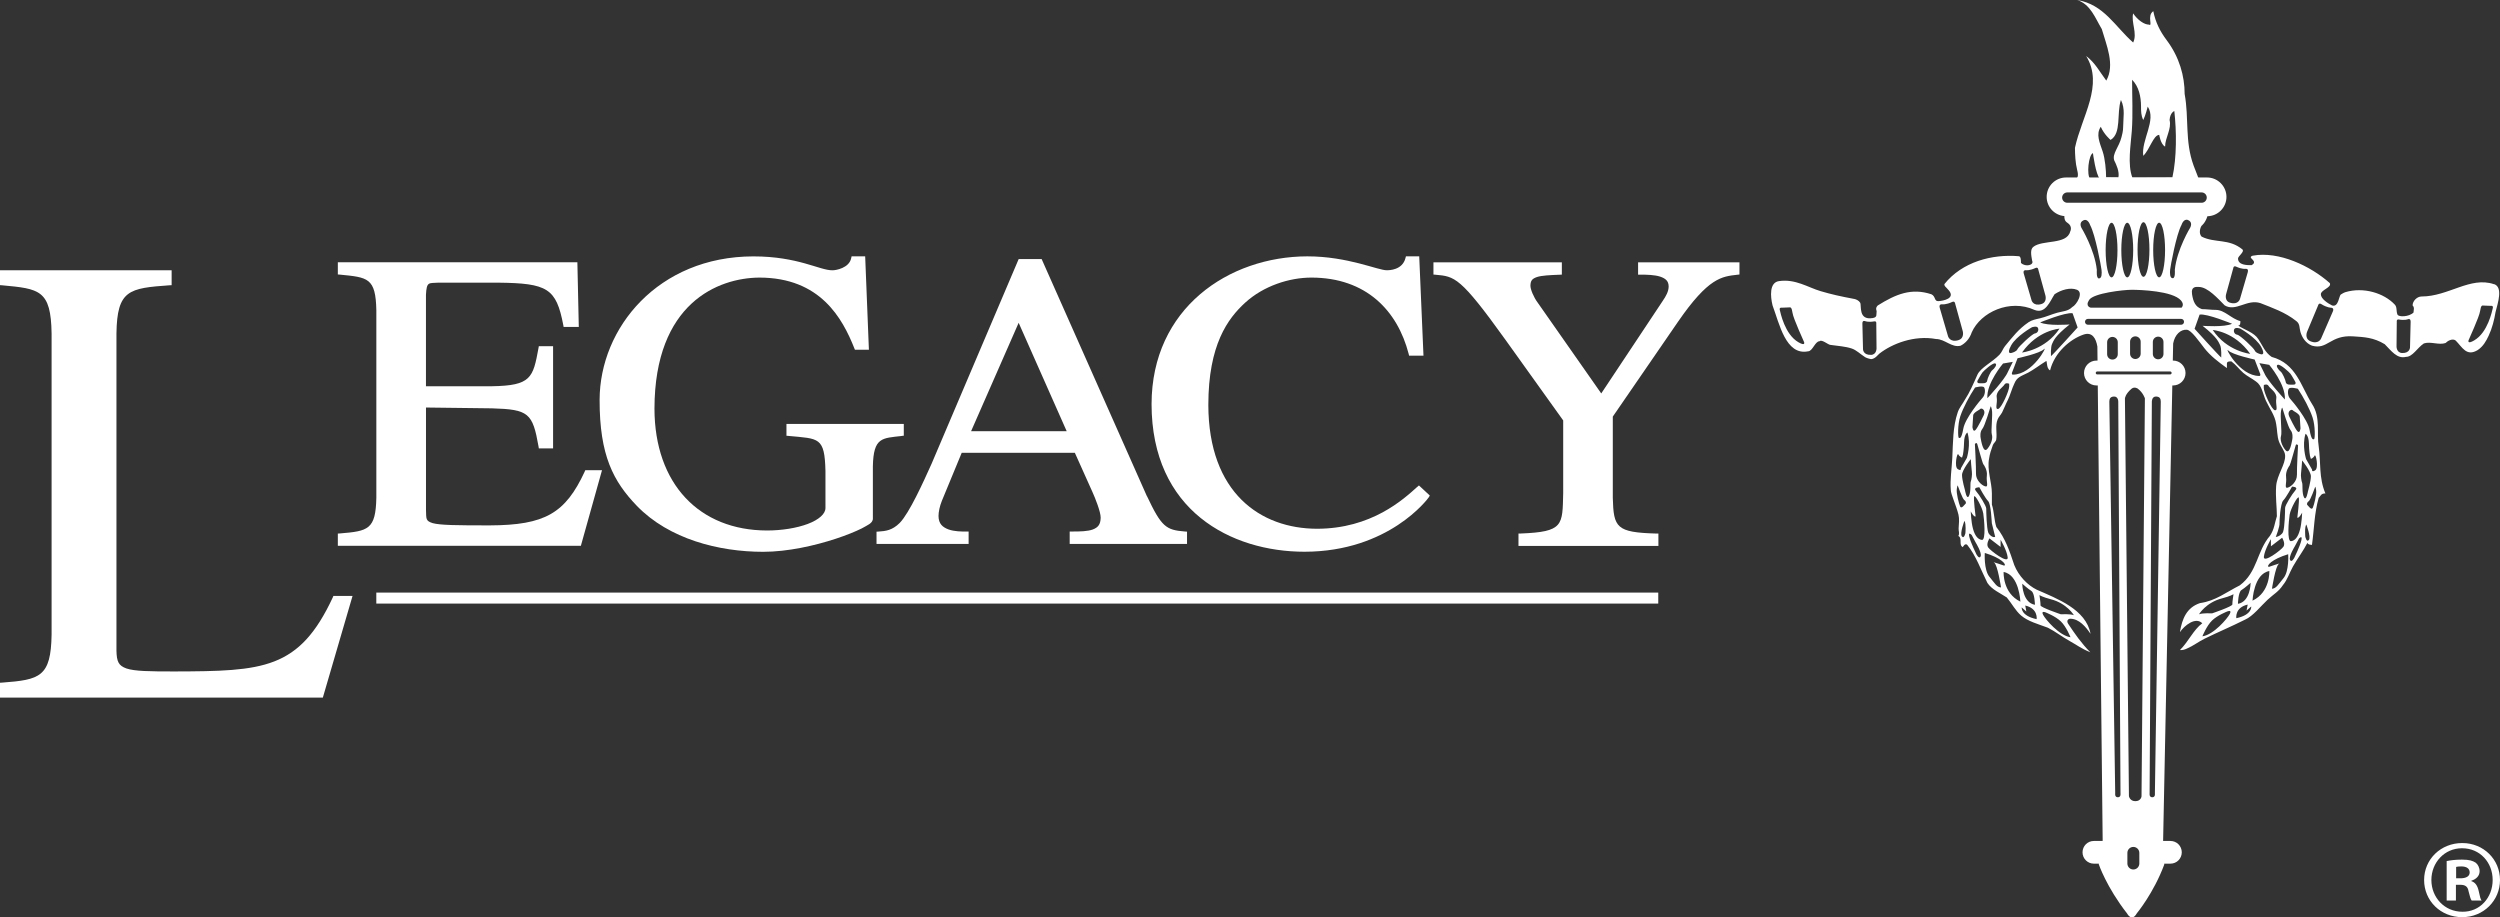
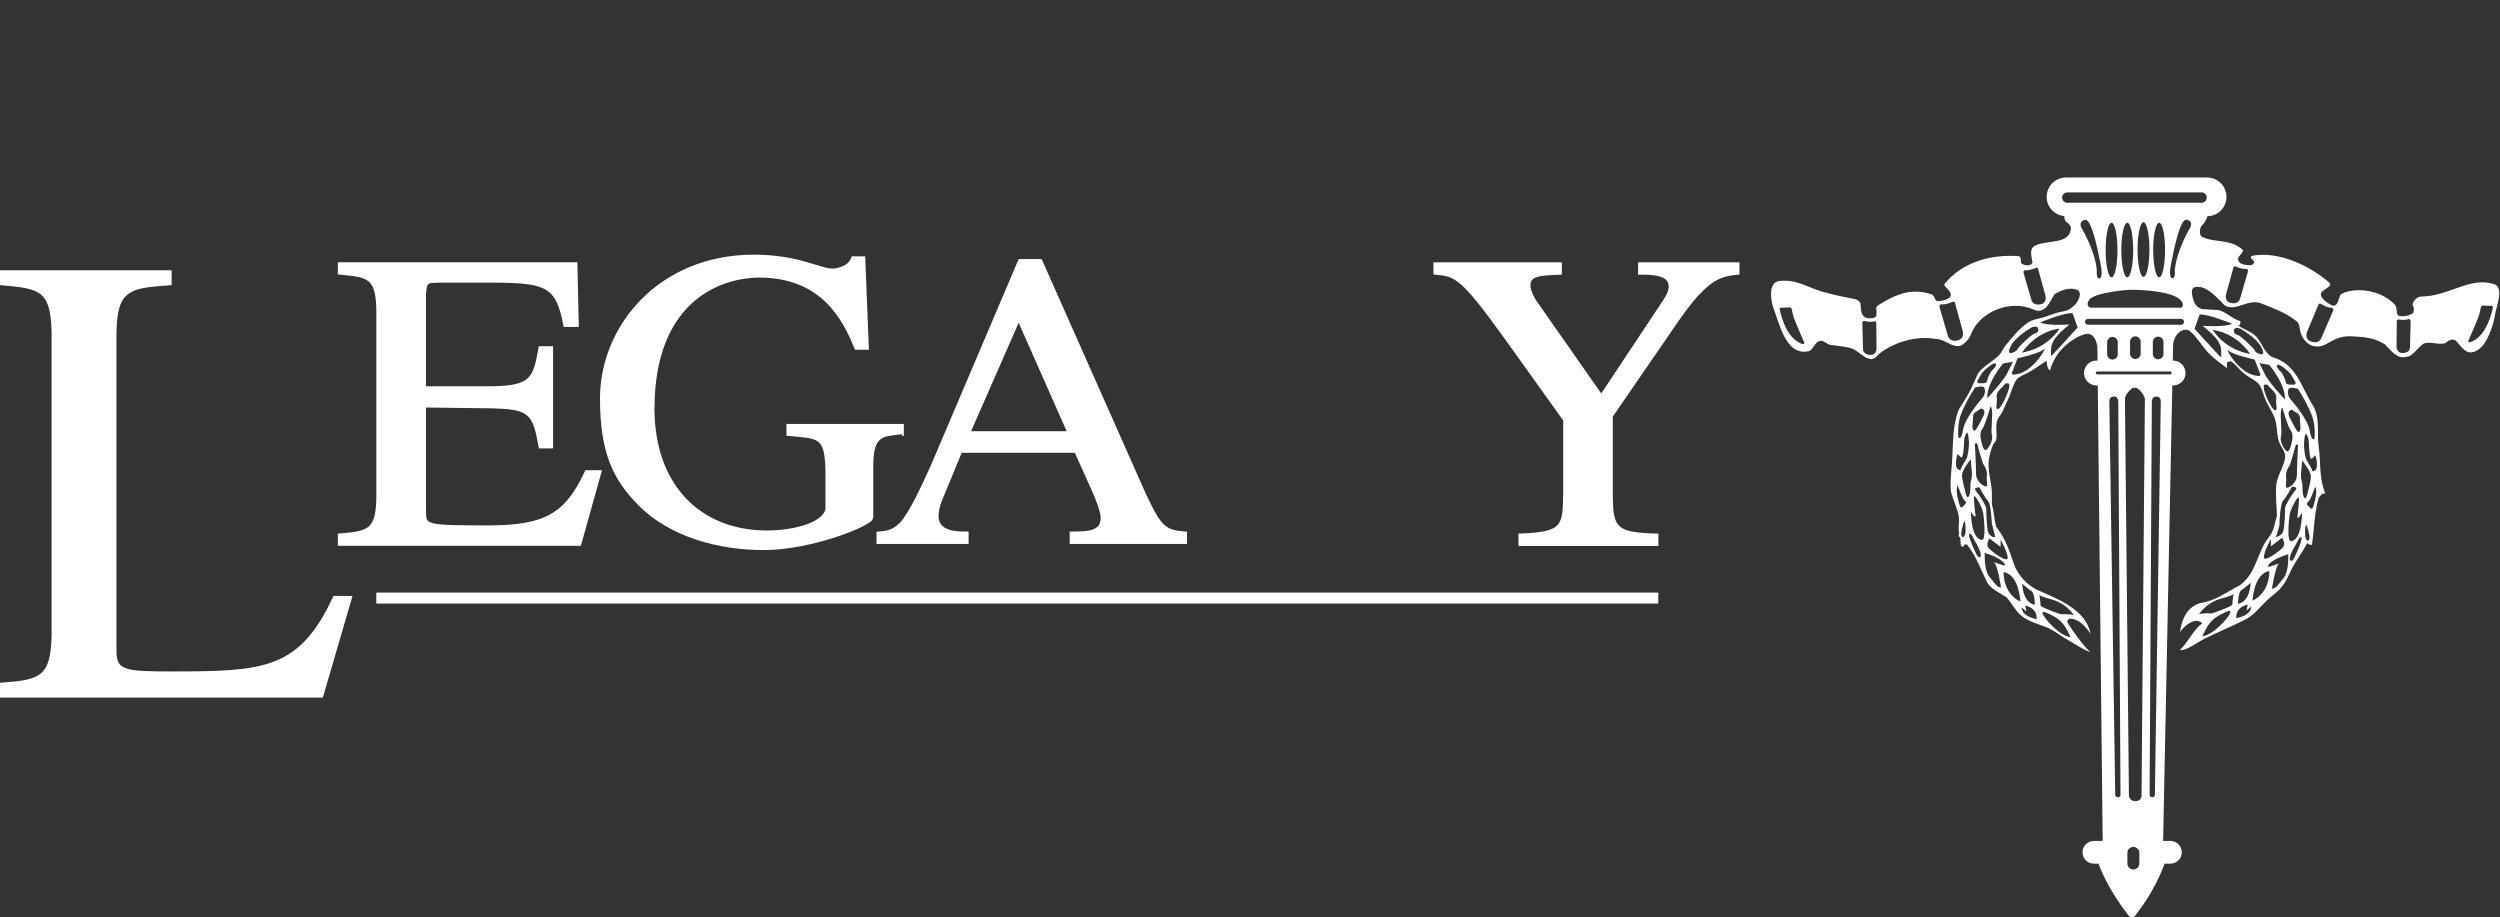
<svg xmlns="http://www.w3.org/2000/svg" id="Layer_1" width="705" height="258.7" viewBox="0 0 705 258.7">
  <rect x="0" y="0" width="705" height="258.7" fill="#333333" stroke="none" />
  <defs>
    <style>.cls-1{fill:#fff;fill-rule:evenodd;}</style>
  </defs>
  <g id="Symbols">
    <g id="Header">
      <g id="Logo_master">
        <path id="Fill-1" class="cls-1" d="M164.91,132.94c-5.5,11.86-11.24,15.15-26.79,15.22-9.3,0-13.98-.05-16.12-.64-2-.64-1.78-1.17-1.87-3.73v-28.87l18.61.23c10.35.3,11.47,1.33,13.13,10.77l.08.53h4.02v-28.83h-4.02l-.09.52c-1.54,8.43-2.1,10.6-13.12,10.78h-18.62v-25.79c.2-3.83.79-3.22,3.5-3.42h16.86c13.9.15,16.38,1.57,18.37,11.98l.09.51h4.28l-.4-18.25h-67.55v3.45l.57.04c7.92.79,10.11.87,10.29,10.09v52.81c-.18,9-2.27,9.43-10.28,10.09l-.58.03v3.46h68.54l.12-.45,5.84-20.88h-4.71l-.17.36Z" />
-         <path id="Fill-3" class="cls-1" d="M254.3,122.92l.57-.05v-3.33h-33.09v3.34l.58.05c8.59.82,10.2.23,10.42,9.96v10.31c.05,1.67-1.82,3.35-4.97,4.54-3.12,1.18-7.34,1.86-11.52,1.86-19.05-.04-31.68-13.08-31.73-34.35.05-29.8,17.98-36.9,29.6-36.97,17.15.02,23.39,11.44,26.77,19.95l.16.39h3.94l-1.05-26.33h-3.83l-.11.49c-.54,2.81-4.38,3.46-5.26,3.44-3.63.06-9.65-3.92-22.35-3.92-26.81.04-43.3,20.15-43.34,40.46-.02,15.67,3.84,22.97,10.54,29.93,9.06,9.33,23.07,12.91,35.55,12.92,6.97,0,14.61-1.74,20.52-3.69,2.96-.97,5.48-2,7.3-2.9,1.8-1.02,2.91-1.39,3.15-2.59v-14.95c.17-8.23,2.61-7.89,8.18-8.54" />
-         <path id="Fill-5" class="cls-1" d="M399.71,137.26c-3.94,3.56-12.94,11.85-28.37,11.85-15.78-.05-30.54-10-30.59-34.94.02-17,5.51-24.35,10.37-28.8,5.21-4.76,12.48-7.09,18.7-7.09,15.39.02,24.26,9.26,27.43,21.54l.11.47h4.06l-1.2-28h-3.75l-.12.46c-.85,3.43-4.62,3.46-5.26,3.46-2.45.05-11-3.92-22.42-3.92-22.16.04-43.88,14.62-43.93,41.65,0,14.96,5.59,25.44,13.81,32.1,8.21,6.66,18.99,9.55,29.35,9.55,23.75-.04,34.79-14.96,35.07-15.43l.23-.42-3.06-2.85-.42.38Z" />
+         <path id="Fill-3" class="cls-1" d="M254.3,122.92l.57-.05v-3.33h-33.09v3.34l.58.05c8.59.82,10.2.23,10.42,9.96v10.31c.05,1.67-1.82,3.35-4.97,4.54-3.12,1.18-7.34,1.86-11.52,1.86-19.05-.04-31.68-13.08-31.73-34.35.05-29.8,17.98-36.9,29.6-36.97,17.15.02,23.39,11.44,26.77,19.95l.16.39h3.94l-1.05-26.33h-3.83c-.54,2.81-4.38,3.46-5.26,3.44-3.63.06-9.65-3.92-22.35-3.92-26.81.04-43.3,20.15-43.34,40.46-.02,15.67,3.84,22.97,10.54,29.93,9.06,9.33,23.07,12.91,35.55,12.92,6.97,0,14.61-1.74,20.52-3.69,2.96-.97,5.48-2,7.3-2.9,1.8-1.02,2.91-1.39,3.15-2.59v-14.95c.17-8.23,2.61-7.89,8.18-8.54" />
        <path id="Fill-7" class="cls-1" d="M461.94,73.95v3.5h.62c1.92,0,4.03.06,5.58.55,1.56.53,2.39,1.23,2.42,2.76,0,1.44-.77,2.76-1.65,4.06l-17.36,26.13-17.96-25.66c-1.08-1.45-2.04-3.72-2.01-4.76.05-1.45.5-1.93,1.85-2.41,1.36-.44,3.56-.54,6.42-.65l.59-.03v-3.47h-36.21v3.45l.57.05c5.45.5,6.94.52,19.78,18.41l16.24,22.68v20.5c-.22,9.08.15,10.92-12,11.39h-.61v3.5h39.46v-3.49h-.61c-11.23-.33-12.04-1.62-12.25-10.09v-22.89l18.37-26.72c8.65-12.55,12.37-12.78,16.79-13.29l.56-.06v-3.44h-28.59Z" />
        <path id="Fill-9" class="cls-1" d="M300.8,121.59h-26.95l13.41-30.56,13.54,30.56ZM323.42,139.91l-29.68-66.86h-6.47l-24.56,57.72c-2.34,5.21-6.28,13.92-8.99,16.7-2.12,2.11-3.97,2.3-5.96,2.43l-.58.04v3.46h25.97v-3.5h-.62c-1.31,0-3.37,0-5.03-.59-1.66-.62-2.82-1.57-2.84-3.79,0-1.19.35-2.81.95-4.29l5.59-13.53h31.91l4.96,11.05c.74,1.61,2.34,5.61,2.32,7.24-.04,2-.8,2.77-2.23,3.33-1.45.53-3.59.58-5.89.57h-.62v3.5h33.09v-3.46l-.58-.04c-5.35-.42-6.62-1.3-10.72-9.99h0Z" />
        <path id="Fill-11" class="cls-1" d="M93.87,168.42c-9.5,20.41-19.59,20.86-44.75,20.93-6.93,0-11.16-.06-13.46-.84-2.23-.8-2.75-1.91-2.82-5.01v-89.48c.18-12.26,3.54-12.75,14.97-13.57l.59-.03v-4.2H0v4.19l.57.04c10.59.98,13.79,1.3,13.98,13.58v84.9c-.19,11.97-3.25,12.76-13.97,13.57l-.58.03v4.2h91.04l8.38-28.68h-5.4l-.16.36Z" />
-         <path id="Fill-13" class="cls-1" d="M582.74,52.16l43.34.42c-6.42-.63-4.29,2.09-7.48-5.88-2.53-6.94-1.26-13.25-2.53-20.2,0-5.05-1.48-10.38-5.05-15.15-1.9-2.52-3.16-5.05-3.79-8.2-1.89,1.26,0,4.42-1.26,3.79-1.26,0-3.15-1.26-4.42-3.16-.63,2.53,1.26,5.68,0,8.21-5.05-4.42-8.21-10.73-15.78-11.99,3.79,1.26,5.05,5.05,6.94,8.21,1.26,4.42,3.79,10.1,1.26,14.52-1.89-2.53-3.15-5.05-5.68-6.94,5.05,8.21-1.26,17.04-3.15,25.88,0,1.89.12,4.3.63,6.31.83,3.25-1.04,2.19-3.04,4.19M590.21,43.17s.75,6.04,2.01,7.38l-2.72.04c-1.19-1.18-.49-7.02.71-7.41M592.42,35.75c.95,2.21,2.76,3.71,2.76,3.71,3.15-1.89,1.66-7.49,2.92-11.28,1.26,2.53.63,5.05.63,7.58,0,1.26-.32,2.31-.47,2.92-.71,2.84-2.68,4.65-2.05,6.55.63,1.26,1.5,3.15,1.18,4.81l-3.47-.04c0-1.93-.29-5.24-.95-7.22-.85-2.55-1.98-4.89-.56-7.02M601.17,36.93c.34-4.72.08-9.62.08-14.44,1.89,1.89,2.52,4.75,2.52,7.57,0,1.26,0,2.53.63,3.79.63-1.26,1.26-3.79,1.26-3.79,2.52,3.79-1.89,9.47-1.26,13.89,1.9-1.89,2.84-5.84,4.5-5.92,0,0,.39,2.68,1.66,3.31,0-2.53,1.89-4.97,1.26-7.5.16-2.13,1.34-2.52,1.34-2.52.63,5.68.71,13.05-.55,18.73l-11.28.04c-1.43-3.73-.44-9.25-.16-13.17" />
        <path id="Fill-16" class="cls-1" d="M697.74,95.99c-1.97,1.14-1.62.12-1.62,0s3.04-6.59,3.27-8.28c.24-1.7.59-1.58.98-1.54.4.04,2.01.08,2.01.08,0,0,.79-.16.59.63-.2.79-1.38,6.87-5.25,9.11h0ZM679.62,97.99s-.03,1.64-2.21,1.56c-1.63-.05-1.59-1.87-1.59-1.87l.07-6.97s-.13-.74.59-.61c1.69.3,2.53-.07,2.53-.07,0,0,.8-.36.79.69-.02,1.06-.18,7.26-.18,7.26h0ZM657.86,87.84c-.48,1.12-3.33,7.66-3.33,7.66,0,0-.74,1.73-3.04.71-1.71-.77-.88-2.68-.88-2.68l3.09-7.39s.17-.84.89-.39c1.68,1.05,2.73,1.02,2.73,1.02,0,0,1.02-.04.54,1.08h0ZM633.87,76.77c-.31,1.11-2.21,7.57-2.21,7.57,0,0-.49,1.71-2.76,1.03-1.7-.51-1.14-2.41-1.14-2.41l2.01-7.3s.06-.81.79-.48c1.7.79,2.68.63,2.68.63,0,0,.94-.16.63.95h0ZM617.66,64.15s-3.79,6.21-4.36,11.94c0,0,.21,2.37-.58,2.37-.84,0-.84-1.42-.74-2.42.1-1,1.73-9.94,3.21-12.62,0,0,.58-1.89,1.84-1.37,1.45.6.63,2.1.63,2.1h0ZM615.07,91.58h-26.27c-.46,0-.83-.37-.83-.83s.37-.83.83-.83h26.27c.46,0,.83.37.83.83s-.37.83-.83.83h0ZM607.1,99.82v-3.39c0-.83.67-1.5,1.5-1.5s1.5.67,1.5,1.5v3.39c0,.83-.67,1.5-1.5,1.5s-1.5-.67-1.5-1.5h0ZM600.68,99.74v-3.39c0-.83.67-1.5,1.49-1.5s1.5.67,1.5,1.5v3.39c0,.83-.67,1.5-1.5,1.5s-1.49-.67-1.49-1.5h0ZM594.21,99.9v-3.39c0-.83.67-1.5,1.5-1.5s1.5.67,1.5,1.5v3.39c0,.83-.67,1.5-1.5,1.5s-1.5-.67-1.5-1.5h0ZM586.95,64.21s-.82-1.5.63-2.1c1.26-.53,1.84,1.37,1.84,1.37,1.47,2.68,3.1,11.63,3.21,12.62.11,1,.11,2.42-.74,2.42-.79,0-.58-2.37-.58-2.37-.58-5.73-4.36-11.94-4.36-11.94h0ZM581.52,55.72c0-.81.66-1.46,1.47-1.46h37.87c.8,0,1.45.66,1.45,1.46s-.65,1.46-1.45,1.46h-37.87c-.81,0-1.47-.65-1.47-1.46h0ZM608.88,78.21c-.93,0-1.68-3.45-1.68-7.7s.75-7.7,1.68-7.7,1.67,3.45,1.67,7.7-.75,7.7-1.67,7.7h0ZM602.79,70.36c0-4.25.75-7.7,1.67-7.7s1.68,3.45,1.68,7.7-.75,7.7-1.68,7.7-1.67-3.44-1.67-7.7h0ZM598.21,70.52c0-4.25.75-7.7,1.68-7.7s1.67,3.45,1.67,7.7-.75,7.7-1.67,7.7-1.68-3.45-1.68-7.7h0ZM593.79,70.52c0-4.25.75-7.7,1.67-7.7s1.67,3.45,1.67,7.7-.75,7.7-1.67,7.7-1.67-3.45-1.67-7.7h0ZM601.14,81.72c2.37,0,11.53.3,13.89,3,1.1,1.26.15,2.05.15,2.05h-25.56s-1.73-.31-.47-2.21c1.26-1.89,9.62-2.84,11.99-2.84h0ZM620.29,88.72c2-.37,9.15,2.58,9.15,2.58-2.1,1.05-8.31.58-8.31.58,4.26,3.37,4.52,4.63,4.95,5.47.43.87.31,3.47.31,3.47-.74-.58-7.52-8.1-7.52-8.1l1.42-4ZM630.07,92.82c.32-.63,1.68-.16,1.68-.16,0,0,4.42,2.47,5.89,5.15,1.47,2.68-.21,2.05-.21,2.05,0,0-1.32-.31-1.58-1-.26-.68-4.16-4.36-4.94-4.47-.79-.1-1.16-.94-.84-1.58h0ZM639.91,102.88s4.73,5.56,4.42,9.78c0,0-4.93-5.29-5.76-7.37l-1.42-2.88,2.76.47ZM642.32,102.86c.74-.21,3.21,2.05,3.58,2.53.37.47,1.42,2.37,1.42,2.37,0,0,.21.58-.31.68-.53.11-1.63,0-1.63,0,0,0-.74-.1-.79-.68-.06-.58-.95-2.63-1.47-3-.53-.37-1.52-1.69-.79-1.9h0ZM652.15,117.75c.79,2.37.69,6.05.42,6.1-.26.05-.73.42-1.26-2.58-.53-3-4.79-8.05-5.47-8.79-.68-.74-.79-2.21-.42-2.84.37-.63,2.58,0,2.58,0,1.58,2.37,3.37,5.73,4.15,8.1h0ZM652.89,132.63c-1.05.68-.89-.21-.89-.21l-1.68-2.95s-1.21-3.84-.16-7.15c0,0,.89.42.95,2.73.05,2.19.31,3.53.31,3.53l.26.84s.73-.27,1.05-.95c.32-.68,1.21,3.47.16,4.16h0ZM652.2,143.2c-.37.84-1.31-.63-1.52-.79-.21-.16-.11-.79.37-1.05.47-.26,1.79-3.95,1.79-3.95l.05-.16s.11-.05.27,1.05c.16,1.1-.58,4.05-.95,4.89h0ZM651.1,152.25c-.63.84-1-.89-1-.89,0,0-.26-2.58.27-3.47,0,0,1.37,3.53.74,4.37h0ZM649.73,140.25c-.63-1.16-.32-3.68-.53-4.1-.21-.42-.42-2.05-.31-2.68.1-.63.31-3.63.31-3.63,0,0,2.47,3.05,2.47,4.47s-.84,4.31-.84,4.31c0,0-.47,2.79-1.1,1.63h0ZM648.57,149.46c-.53,1.95-1.37,3.05-2.52,3.15-1.16.1-.63-5.73-.37-7.47.27-1.74,2.37-5.52,2.58-4.79.21.74-.42,5.63-.42,5.63.48.26,1.37-1.42,1.37-1.42,0,0-.1,2.95-.63,4.89h0ZM648.99,152.35c-.37,1.63-2,4.95-2,4.95,0,0-.79,1.52-1.21.58-.42-.94,1.37-3.84,1.37-3.84l1.16-2.16s1.05-1.16.68.47h0ZM643.95,163.03c-1.63,2-2.05,2.89-3.26,3,0,0,1-6.52,1.95-7,.94-.47-2.84.84-2.84.84-.79-.26.79-2.16,5.47-3.58,0,0,.32,4.73-1.31,6.73h0ZM635.21,169.39s.31-7.58,4.74-8.36c0,0,.31,5.95-4.74,8.36h0ZM630.64,174.33s-.48-3,3.21-3.84l-.32,1.69,1.32-1.16s.31,2.37-4.21,3.31h0ZM629.53,170.44c.05.58-5.73,2.53-5.73,2.53,0,0-2.63-.16-3.68.26,0,0,1.94-3.34,6.58-4.52,2.17-.55,3.15-1.14,3.15-1.14,0,0-.37,2.3-.32,2.88h0ZM628.8,173.13c-.68,1.31-4.57,5.89-7.73,6.31,0,0,1.21-3,2.74-4.47,1.52-1.47,4.26-2.53,4.26-2.53,0,0,1.42-.63.73.68h0ZM632.11,166.39c.94-.58,2.57-2.05,2.57-2.05,0,.37-.16,5.36-3.58,5.94,0,0,.06-3.31,1-3.89h0ZM640.4,152.01v2.05l3.16-2.42s1,1.58.37,2.53c-.63.95-5.73,4.79-5.52,2.84.21-1.95,2-5,2-5h0ZM642.83,147.38c-.04-.26.21-5.41,1.05-6.26.84-.84,2.47-3.89,2.47-3.89,0,0,1.89,0,.94,1.05-.94,1.05-2.89,4.21-2.89,4.94s-.08,5.5-.58,6.79c-.26.68-1.26,1.37-2.05,1.4,0,0,1.22-3,1.05-4.04h0ZM647.89,121.64c-.69-.74-2.31-4.16-2.31-4.16,0,0-.53-1,.1-1.63.63-.63,1.11.05,1.11.05,0,0,1.68.84,1.74,1.58.05.74.21,3.31.21,3.31,0,0-.16,1.58-.84.84h0ZM647.73,133.94c.05,1.74-1.53,3.26-2.58,3.58-1.05.31-.26-1.32-.47-2.95-.21-1.63.79-3.05,1-3.31.21-.26,1.48-4.94,1.69-5.63.21-.68.68-.05.68-.05,0,0-.37,6.63-.31,8.36h0ZM643.26,122.9c.31-.94-.31-5.57,0-7.05.31-1.47.42-.63.42-.63,0,0,1.58,5.31,2.27,6.1.68.79.57,2.16.47,2.63-.11.47-.68,4.47-1.9,3-1.21-1.47-1.57-3.1-1.26-4.05h0ZM641.53,115.69c-.94-.1-3.21-5.26-3.15-6.36.02-.47.02-.67.02-.75,0,0-.02,0-.02,0,0,0,.02-.11.02,0,.11-.05.95-.42,1.35.27.42.74,2.42,1.84,2.16,3.52-.26,1.68.58,3.42-.37,3.31h0ZM637.12,106.02c-5.63,0-9.89-8.42-8.78-7.21,1.1,1.21,7.47,2.58,7.47,2.58l1.58,4.1s.16.53-.26.53h0ZM623.99,93.06s6.14.41,10.57,6.73c0,0-6.54-.7-10.57-6.73h0ZM591,105.17c0-.23.19-.42.42-.42h20.56c.23,0,.42.19.42.42s-.19.42-.42.42h-20.56c-.24,0-.42-.19-.42-.42h0ZM606.94,224.83c-.94,0-.75-1.1-.75-1.1l.63-110.45s-.04-1.5,1.22-1.46c1.27.05,1.26.94,1.3,1.46l-1.66,110.45s.2,1.1-.75,1.1h0ZM603.91,224.59s-.16,1.34-1.74,1.34-1.81-1.42-1.81-1.42l-1.13-112.13s.05-1.21,1.84-2.73c.85-.73,1.79-.05,1.79-.05,1.53,1.16,2,2.74,2,2.74l-.95,112.26ZM603.29,243.51c0,.93-.76,1.69-1.69,1.69s-1.68-.76-1.68-1.69v-3c0-.93.75-1.68,1.68-1.68s1.69.75,1.69,1.68v3ZM597.24,224.83c-.95,0-.75-1.1-.75-1.1l-1.66-110.45c.04-.51.03-1.41,1.3-1.46,1.26-.04,1.22,1.46,1.22,1.46l.63,110.45s.2,1.1-.75,1.1h0ZM578.37,100.44s-.12-2.6.32-3.47c.42-.84.68-2.1,4.94-5.47,0,0-6.21.48-8.31-.58,0,0,7.15-2.94,9.15-2.58l1.42,4s-6.78,7.52-7.52,8.1h0ZM570.21,99.41c4.43-6.32,10.57-6.73,10.57-6.73-4.02,6.03-10.57,6.73-10.57,6.73h0ZM567.64,105.65c-.42,0-.27-.52-.27-.52l1.58-4.1s6.36-1.37,7.47-2.58c1.11-1.21-3.15,7.2-8.78,7.2h0ZM566.59,108.96c.06,1.11-2.21,6.26-3.15,6.37-.94.1-.1-1.63-.37-3.31-.26-1.69,1.73-2.79,2.16-3.53.39-.69,1.23-.32,1.35-.27,0-.1.02,0,.02,0h-.02c0,.07,0,.26.02.74h0ZM560.44,112.29c-.31-4.22,4.42-9.78,4.42-9.78l2.76-.47-1.42,2.88c-.83,2.09-5.76,7.38-5.76,7.38h0ZM560.44,126.58c-1.21,1.47-1.79-2.53-1.89-3-.11-.48-.21-1.84.47-2.63.69-.79,2.26-6.1,2.26-6.1,0,0,.11-.84.42.63.31,1.47-.31,6.1,0,7.05.31.95-.05,2.58-1.26,4.05h0ZM561.7,147.57c.05.27.94,3.81.94,3.81-.57.37-1.68-.5-1.94-1.18-.49-1.28-.58-6.05-.58-6.79s-1.95-3.89-2.89-4.94c-.94-1.06.95-1.06.95-1.06,0,0,1.63,3.05,2.47,3.89.84.84,1,5.99,1.05,6.26h0ZM564.17,154.25v-2.05s1.79,3.05,2,4.99-4.89-1.89-5.52-2.84c-.63-.94.37-2.53.37-2.53l3.15,2.42ZM569.75,169.66c-5.05-2.42-4.73-8.36-4.73-8.36,4.42.79,4.73,8.36,4.73,8.36h0ZM561.02,162.66c-1.63-2-1.31-6.73-1.31-6.73,4.68,1.42,6.26,3.32,5.47,3.58,0,0-3.79-1.31-2.84-.84.95.47,1.95,6.99,1.95,6.99-1.21-.1-1.63-1-3.26-3h0ZM558.91,152.25c-1.15-.1-2-1.21-2.53-3.15-.53-1.95-.63-4.89-.63-4.89,0,0,.89,1.69,1.37,1.42,0,0-.63-4.89-.42-5.62.21-.74,2.31,3.05,2.58,4.78.26,1.74.79,7.57-.37,7.47h0ZM558.55,156.88c-.42.94-1.21-.58-1.21-.58,0,0-1.63-3.31-2-4.94-.37-1.63.68-.48.68-.48l1.15,2.16s1.79,2.89,1.37,3.84h0ZM554.13,138.26s-.84-2.89-.84-4.31,2.47-4.47,2.47-4.47c0,0,.21,3,.31,3.63.11.63-.1,2.26-.31,2.68-.21.42.1,2.95-.53,4.1-.63,1.16-1.1-1.63-1.1-1.63h0ZM554.29,142.04c-.21.16-1.16,1.63-1.53.79-.37-.84-1.11-3.79-.95-4.89.16-1.11.27-1.05.27-1.05l.05.16s1.32,3.69,1.79,3.95c.47.27.58.89.37,1.05h0ZM554.24,150.35s-.37,1.74-1,.89c-.63-.84.73-4.37.73-4.37.53.89.27,3.47.27,3.47h0ZM552.24,128.11c.31.68,1.05.95,1.05.95l.26-.84s.27-1.34.32-3.52c.05-2.31.95-2.73.95-2.73,1.05,3.31-.16,7.15-.16,7.15l-1.69,2.95s.16.89-.89.21c-1.05-.68-.16-4.83.16-4.15h0ZM557.07,121.27c-.68.74-.84-.84-.84-.84,0,0,.16-2.58.21-3.31.05-.74,1.74-1.58,1.74-1.58,0,0,.47-.69,1.11-.05.63.63.11,1.63.11,1.63,0,0-1.63,3.42-2.32,4.16h0ZM559.81,137.15c-1.05-.31-2.63-1.84-2.58-3.58.05-1.73-.31-8.36-.31-8.36,0,0,.47-.63.68.05.21.69,1.47,5.37,1.69,5.63.21.26,1.21,1.68,1,3.31-.21,1.63.58,3.26-.47,2.95h0ZM552.81,117.38c.79-2.37,2.58-5.73,4.16-8.1,0,0,2.21-.63,2.57,0,.37.63.27,2.1-.42,2.84-.68.74-4.94,5.79-5.47,8.78-.53,3-1,2.63-1.26,2.58-.27-.05-.37-3.73.42-6.1h0ZM557.65,107.38s1.05-1.89,1.42-2.37c.37-.47,2.84-2.74,3.57-2.53.74.21-.26,1.53-.79,1.89-.53.37-1.42,2.42-1.47,3-.05.58-.79.68-.79.68,0,0-1.11.1-1.63,0-.53-.11-.32-.68-.32-.68h0ZM567.12,97.44c1.47-2.68,5.89-5.15,5.89-5.15,0,0,1.37-.47,1.68.16.32.63-.05,1.47-.84,1.58-.79.11-4.68,3.79-4.94,4.47-.27.68-1.58,1-1.58,1,0,0-1.68.63-.21-2.05h0ZM570.12,171.29l1.31,1.16-.31-1.69c3.68.84,3.21,3.84,3.21,3.84-4.53-.95-4.21-3.32-4.21-3.32h0ZM572.85,166.66c.95.58,1,3.89,1,3.89-3.42-.58-3.58-5.58-3.58-5.95,0,0,1.63,1.47,2.58,2.05h0ZM578.27,168.97c4.63,1.18,6.57,4.52,6.57,4.52-1.05-.42-3.68-.26-3.68-.26,0,0-5.78-1.95-5.73-2.52.05-.58-.31-2.88-.31-2.88,0,0,.98.59,3.15,1.14h0ZM583.89,179.7c-3.15-.42-7.05-5-7.73-6.31-.68-1.32.74-.68.74-.68,0,0,2.74,1.05,4.26,2.53,1.53,1.47,2.73,4.47,2.73,4.47h0ZM575.67,85.74c-2.27.69-2.76-1.02-2.76-1.02,0,0-1.9-6.47-2.21-7.58-.31-1.1.63-.94.63-.94,0,0,.99.16,2.68-.63.73-.34.79.47.79.47l2.01,7.3s.55,1.89-1.14,2.4h0ZM552.27,95.93c-2.4.73-2.92-1.09-2.92-1.09,0,0-2-6.85-2.34-8.02-.33-1.17.67-1,.67-1,0,0,1.04.17,2.84-.67.77-.36.84.5.84.5l2.13,7.72s.58,2-1.21,2.55h0ZM527.59,100.07c-2.18.08-2.22-1.56-2.22-1.56,0,0-.16-6.2-.18-7.26-.02-1.06.79-.69.79-.69,0,0,.84.37,2.54.07.73-.13.59.61.59.61l.07,6.97s.05,1.81-1.58,1.87h0ZM507.15,96.51c-3.86-2.24-5.05-8.32-5.25-9.11-.2-.79.59-.63.59-.63,0,0,1.62-.04,2.01-.08.4-.04.75-.16.99,1.54.24,1.7,3.28,8.17,3.28,8.28s.36,1.14-1.62,0h0ZM703.29,80.14c-6.68-2.26-12.83,3.47-20.41,3.47-1.26,0-2.53,1.26-2.53,2.52.63.63.26,1.37.26,2-1.26,1.26-4.21,1.32-4.52.58-.43-1-.06-2.05-.74-2.79-3.05-3.29-8.9-5.07-13.99-3.52-.45.14-1.21.63-1.21.63-.58.25-.63,3.73-2.52,3.1-1.26-.63-3.15-1.89-3.15-3.15s3.15-1.89,2.52-3.15c-5.43-4.83-14.38-9.08-21.72-7.73-.34.06-.84.37-.37.79.63.63,1.26,1.26,0,1.89-1.26,0-3.79,0-3.79-1.89,0-.63,1.9-1.9,1.26-2.53-3.78-3.16-7.73-1.74-11.52-3.63-.87-.87-.43-2.52,0-3.08,0,0,1.06-.81,1.63-2.67,2.97-.05,5.37-2.47,5.37-5.46s-2.45-5.47-5.47-5.47h-39.76c-3.03,0-5.47,2.45-5.47,5.47,0,2.86,2.2,5.17,4.99,5.42-.03.71.13,1.42.8,1.84,1.68,1.05.84,2.52.84,2.52-.95,3.79-7.87,2.24-10.42,4.34-.85.7-.63,2.13-.31,3.87.63,1.26-1.89,1.89-3.15.63,0-.63,0-1.89-.63-1.89-7.57-.63-15.94,1.58-20.98,7.89,0,.63.35.66,1.26,1.74,1.93,2.28-1.54,2.96-2.92,3.04-1.26.07-.71-1.3-1.97-1.93-5.68-1.89-10.1,0-15.14,3.15-.63.63-.47,1.18-.32,1.58-.15.95.29,1.74-1.1,1.97-4.18.71-3.08-3.58-3.55-4.34-.39-.63-1.16-.94-1.58-1.03-4.18-.79-6.44-1.3-9.55-2.21-3.58-1.05-7.09-3.51-11.75-2.84-2.76.39-2.44,4.34-1.82,6.86,1.9,5.05,3.71,14.2,10.02,12.94,1.26,0,1.97-2.84,3.23-2.84.63-.63,2.45,1.03,3.08,1.03,2.22.32,4.16.41,6,1.02,1.33.44,2.46,1.61,3.79,2.45.5.32,1.66.55,1.66.55,1.18-.08,1.92-1.23,2.37-1.58,3.64-2.82,9.82-5.22,15.94-4.1,2.53,0,4.42,2.52,6.94,1.89,1.26-.63,2.53-1.89,3.15-3.79,2.53-5.68,10.73-9.47,17.67-6.31,3.15,1.26,4.42-2.52,5.68-4.42,1.89-1.26,4.46-2,6.31-1.26,1.97.79-.08,4.26-1.34,4.89-1.18,1.18-2.57,1.14-4.18,1.58-1.6.43-3.19,1.18-4.89,1.58-1.17.27-2.3.47-3.24,1.11-2.82,1.92-4.47,4.11-6.62,6.71-.59.71-.86,1.7-1.58,2.45-2.16,2.22-5.33,3.64-6.24,5.68-1.08,2.45-2.21,5.05-3.47,6.94-.66,1.23-1.62,2.32-2.05,3.59-1.42,4.16-1.33,8.64-1.54,12.86-.15,3.09-.66,6.08-.43,9.03,0,1.26,1.5,4.28,2.17,7.02.28,1.17.13,2.5.04,3.86-.05.71.35,1.49-.08,2.13,1.26.63,0,2.52,1.26,3.15,0,0,.63-1.26,1.26-.63,2.53,3.16,3.79,6.94,5.68,10.73,1.26,1.89,3.58,2.84,5.47,4.1,1.47,1.76,2.39,3.68,4.05,5.1,1.91,1.64,4.82,2.41,7.52,3.42,2.03,1.01,4.01,2.58,6.21,3.79,1.9,1.04,3.21,2.1,5.78,3.15-2.52-2.53-4.28-5.08-6.26-8.05-.53-.79-.05-1.42.58-1.42,2.53,0,4.47,2.37,5.73,4.26-1.26-6.94-9.52-9.94-15.2-12.46-2.53-1.26-5.05-3.79-6.31-6.94-1.26-3.79-2.52-7.57-5.05-10.73-.63-1.89-.63-4.42-1.26-6.31v-3.15c0-3.15-1.42-6.67-.79-9.82.19-1.33.57-2.48,1.07-3.83.21-.57.85-.94.95-1.54.3-1.87-.36-3.89.39-5.68.31-.75.84-1.22,1.26-1.97.63-1.26.97-2.26,1.62-3.51.59-1.14,1.18-3.31,1.81-4.58.77-1.92,1.83-2.07,3.95-3.15,1.36-.7,3.66-2.42,4.89-3.15.63-.63,0,1.89,1.26,2.52,1.26-5.05,5.68-8.83,9.47-10.1,2.4-.8,3.47,1.03,3.87,3.39l.04,3.95h-.3c-1.94,0-3.51,1.57-3.51,3.51s1.57,3.51,3.51,3.51h.37l1.38,128.28-.02.17h-2.47c-1.76,0-3.19,1.43-3.19,3.2s1.43,3.2,3.19,3.2h1.42l-.03.17s2.16,6.42,7.99,13.89c0,0,1.31,2.52,2.74-.05,0,0,4.73-5.68,7.73-13.73v-.28s1.76,0,1.76,0c1.77,0,3.19-1.43,3.19-3.2s-1.43-3.2-3.19-3.2h-2.07v-.17s2.59-128.28,2.59-128.28h.22c1.94,0,3.51-1.57,3.51-3.51s-1.57-3.51-3.51-3.51h-.08l.1-4.82c.47-2.53,2.13-4.02,3.87-3.87,1.28.12,3.43,3.28,4.92,5.18,1.68,2.16,4.01,3.95,6.37,5.63v-1.26c0-.63.63-.63,1.26-.63,1.3.97,2.24,2.29,3.37,3.26,1.08.92,2.35,1.5,3.58,2.42,1.68,1.12,1.94,3.58,2.79,5.42,1.07,2.31,2.54,4.11,2.89,6.57.31,1.56.24,3.47.79,4.95.56,1.52,1.66,2.61,1.73,3.89.16,2.53-2.31,5.53-2.53,8.68-.21,3.1.21,5.94.21,8.47-.63,1.89-.68,3.63-1.95,5.52-3.78,4.42-3.47,10.21-8.52,13.99-3.79,1.89-6.78,4.37-11.2,4.99-3.79,1.26-5.05,4.42-5.68,8.21,1.26-1.89,4.42-4.42,6.31-2.52-2.53,1.89-3.79,5.05-6.31,7.57.89,0,1.18-.09,1.95-.42,1.84-.78,3.27-1.94,5-2.79,3.81-1.87,7.41-3.37,11.41-5.37,2.25-.96,4.53-3.93,6.37-5.62,1.77-1.64,3.08-2.25,4.31-4.11,1.32-1.58,1.87-3.55,2.84-5.26,1.35-2.38,3-4.53,4.1-6.73,0,.63,1.26.63,1.26.63.63-4.42.63-8.84,1.9-13.25.63-.63.63-1.26,1.89-1.26-1.89-4.42-1.26-8.84-1.89-13.26-.63-3.79.63-8.2-1.9-11.99-3.15-5.05-4.42-11.36-11.36-13.25-1.89-1.26-2.52-3.15-3.78-5.05-1.26-1.89-3.79-2.53-5.68-3.79.63,0,.63-.63.63-1.26-2.53-.63-4.42-3.16-6.94-3.16-1.26,0-2.63-.21-3.89-.21-1.9-.63-2.47-2.16-2.79-4.16-.38-2.39,1.26-2.1,1.89-2.1,2.53,0,5.42,3.31,7.31,5.2,3.15,1.9,6.31-1.89,10.1-.63,3.15,1.26,6.94,2.53,10.09,5.05,1.08.81.83,1.9,1.16,3.05.45,1.55,1.45,3.17,3.26,3.89,4.42,1.26,5.1-3.05,11.57-2.63,3.21.21,5.78.31,8.94,2.21,1.89,1.89,3.47,4.21,6,3.58,1.89,0,3.15-2.53,5.05-3.79,1.89-.63,4.21.53,6.1-.11.63-.63,1.95-1.37,2.84-.73,1.9,1.89,3.05,4.63,6.21,2.73,1.57-1.04,2.4-2.54,3.11-4.05,1.01-2.15,1.58-4.46,1.95-6.68.63-2.53,2.18-7.01-.42-7.89h0Z" />
        <polygon id="Fill-18" class="cls-1" points="106.12 170.21 467.63 170.21 467.63 167.11 106.12 167.11 106.12 170.21" />
-         <path id="Fill-20" class="cls-1" d="M692.62,247.68h1.23c1.44,0,2.6-.48,2.6-1.64,0-1.03-.75-1.71-2.39-1.71-.68,0-1.16.07-1.43.14v3.21ZM692.56,253.96h-2.6v-11.14c1.02-.21,2.46-.41,4.31-.41,2.12,0,3.07.34,3.89.88.61.48,1.09,1.37,1.09,2.4,0,1.3-.96,2.25-2.32,2.66v.14c1.09.34,1.71,1.23,2.05,2.73.35,1.71.55,2.39.83,2.73h-2.8c-.34-.41-.55-1.37-.89-2.66-.2-1.23-.88-1.78-2.32-1.78h-1.23v4.44ZM694.26,239.21c-4.92,0-8.61,4.03-8.61,8.95s3.69,8.95,8.75,8.95c4.92.07,8.53-3.96,8.53-8.95s-3.61-8.95-8.6-8.95h-.07ZM694.39,237.74c5.97,0,10.61,4.63,10.61,10.42s-4.63,10.48-10.67,10.48-10.73-4.58-10.73-10.48,4.76-10.42,10.73-10.42h.06Z" />
      </g>
    </g>
  </g>
</svg>